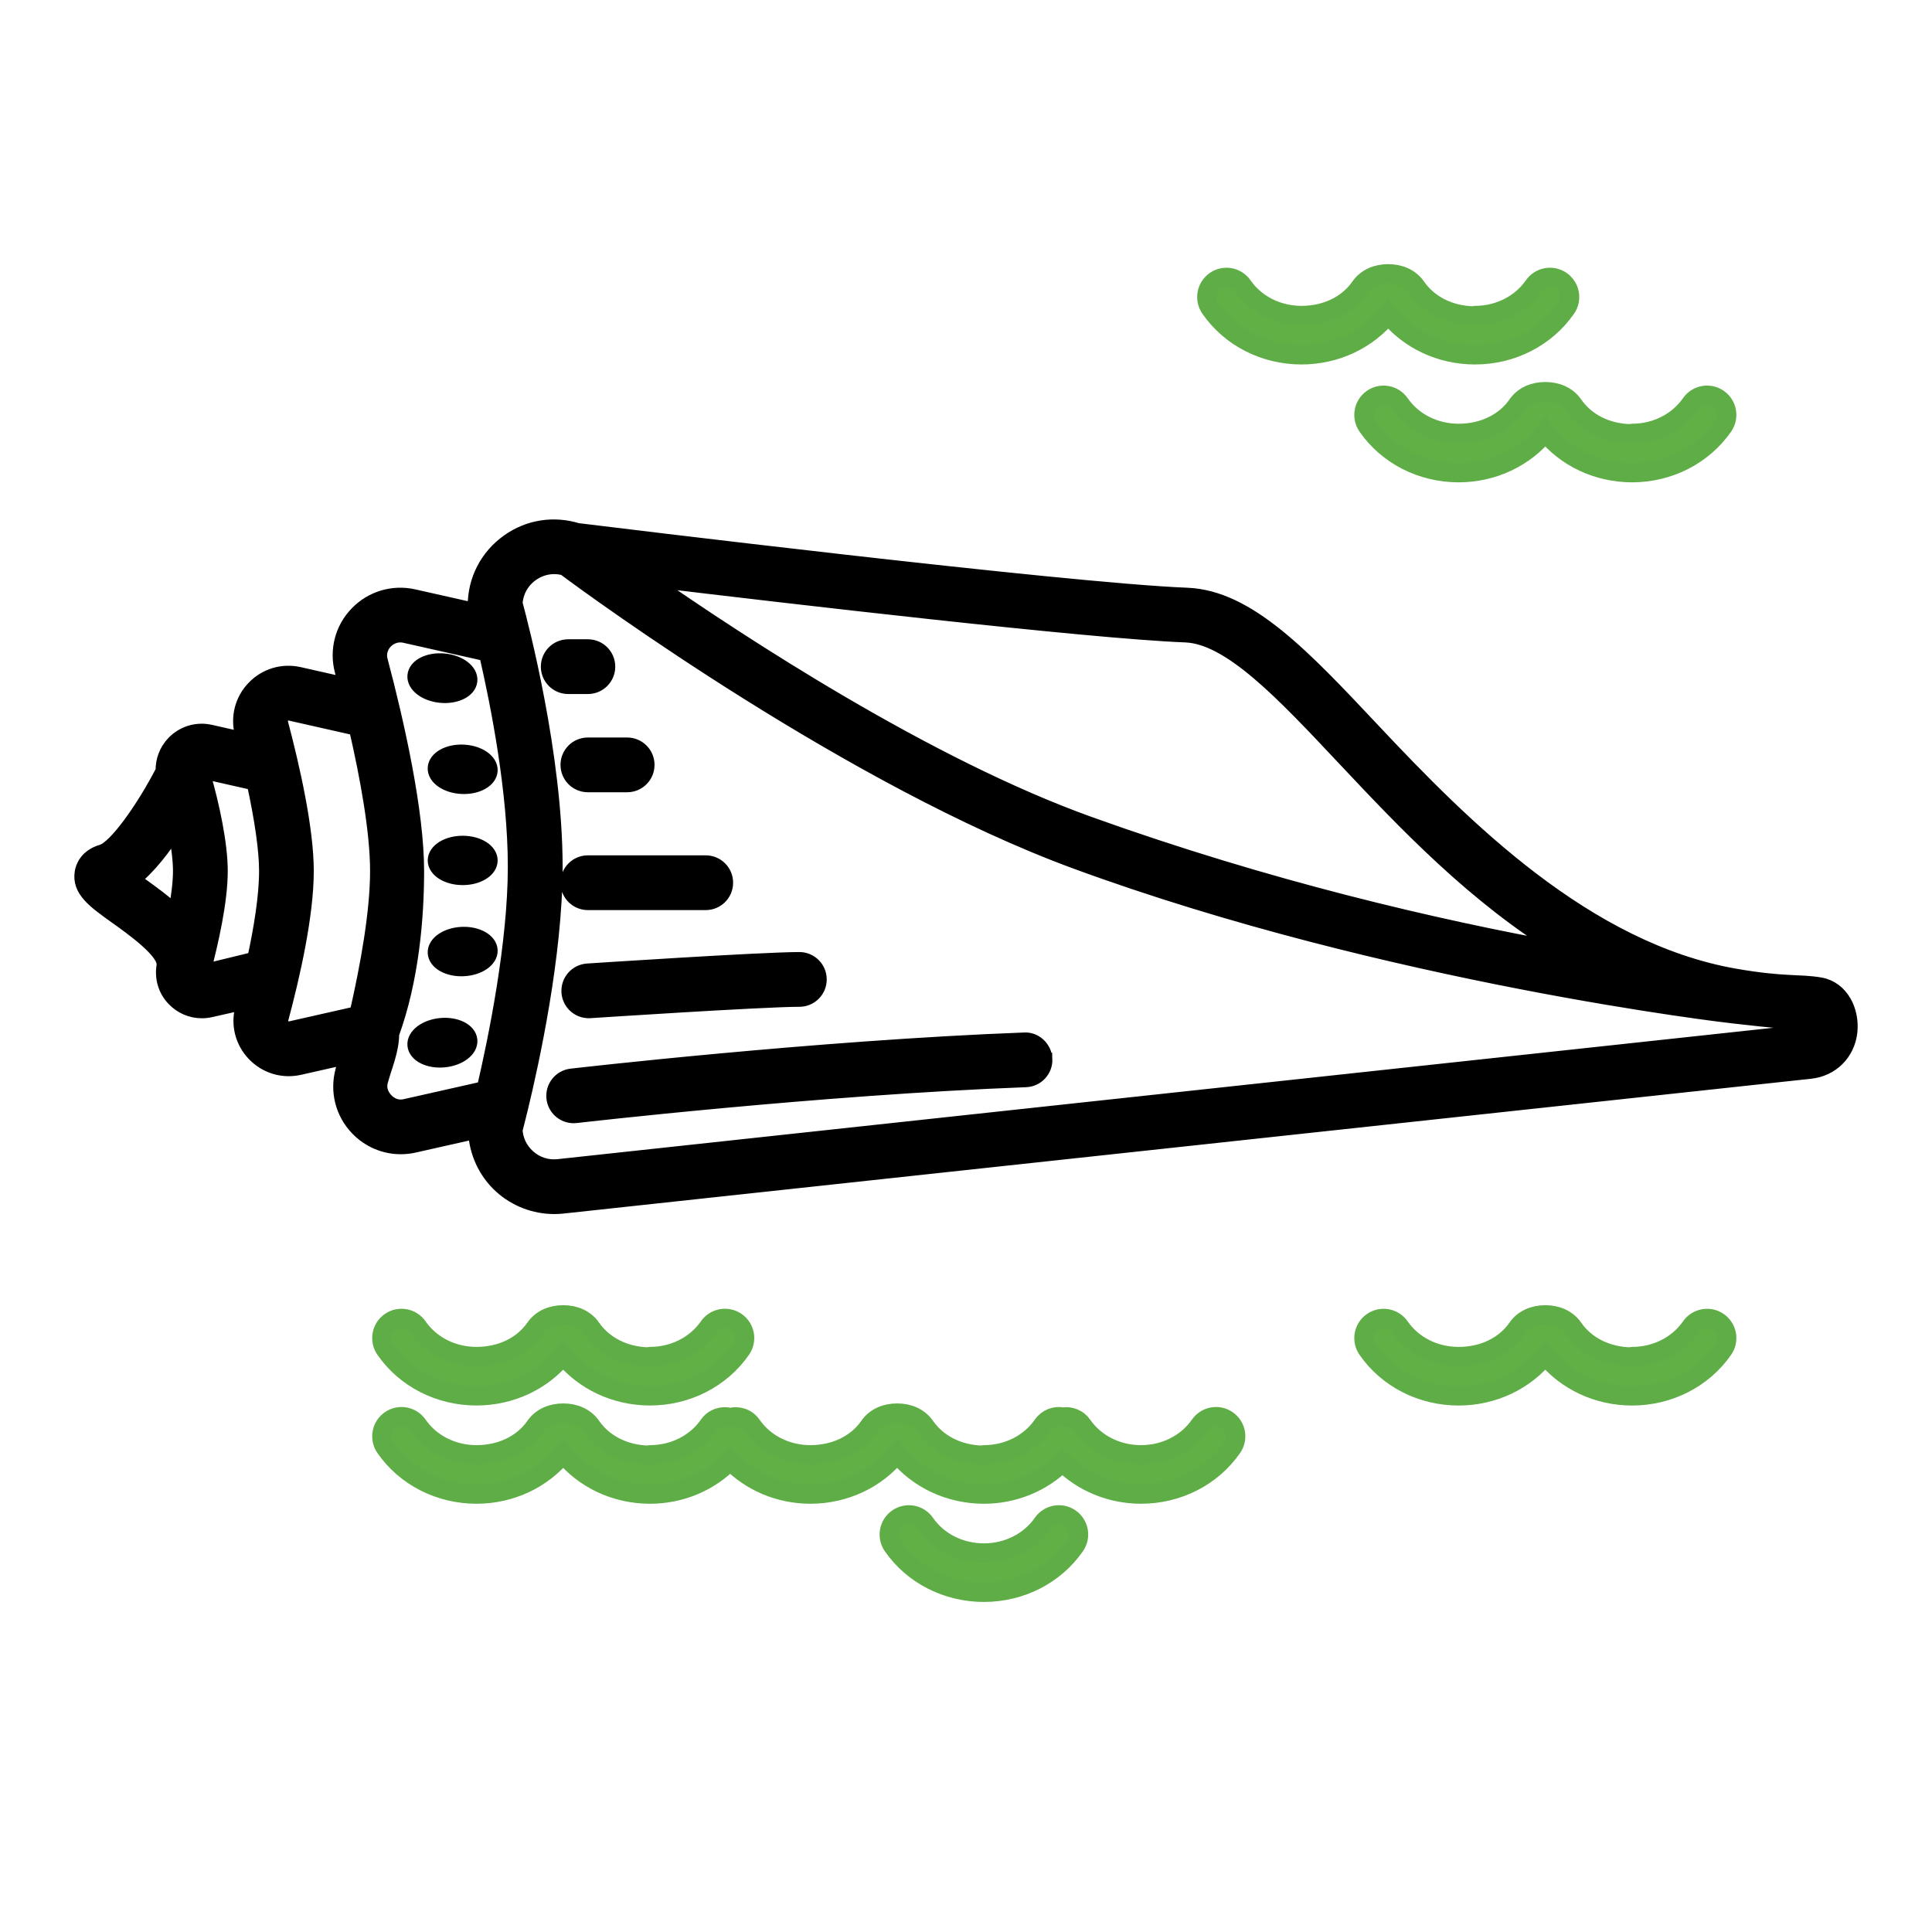
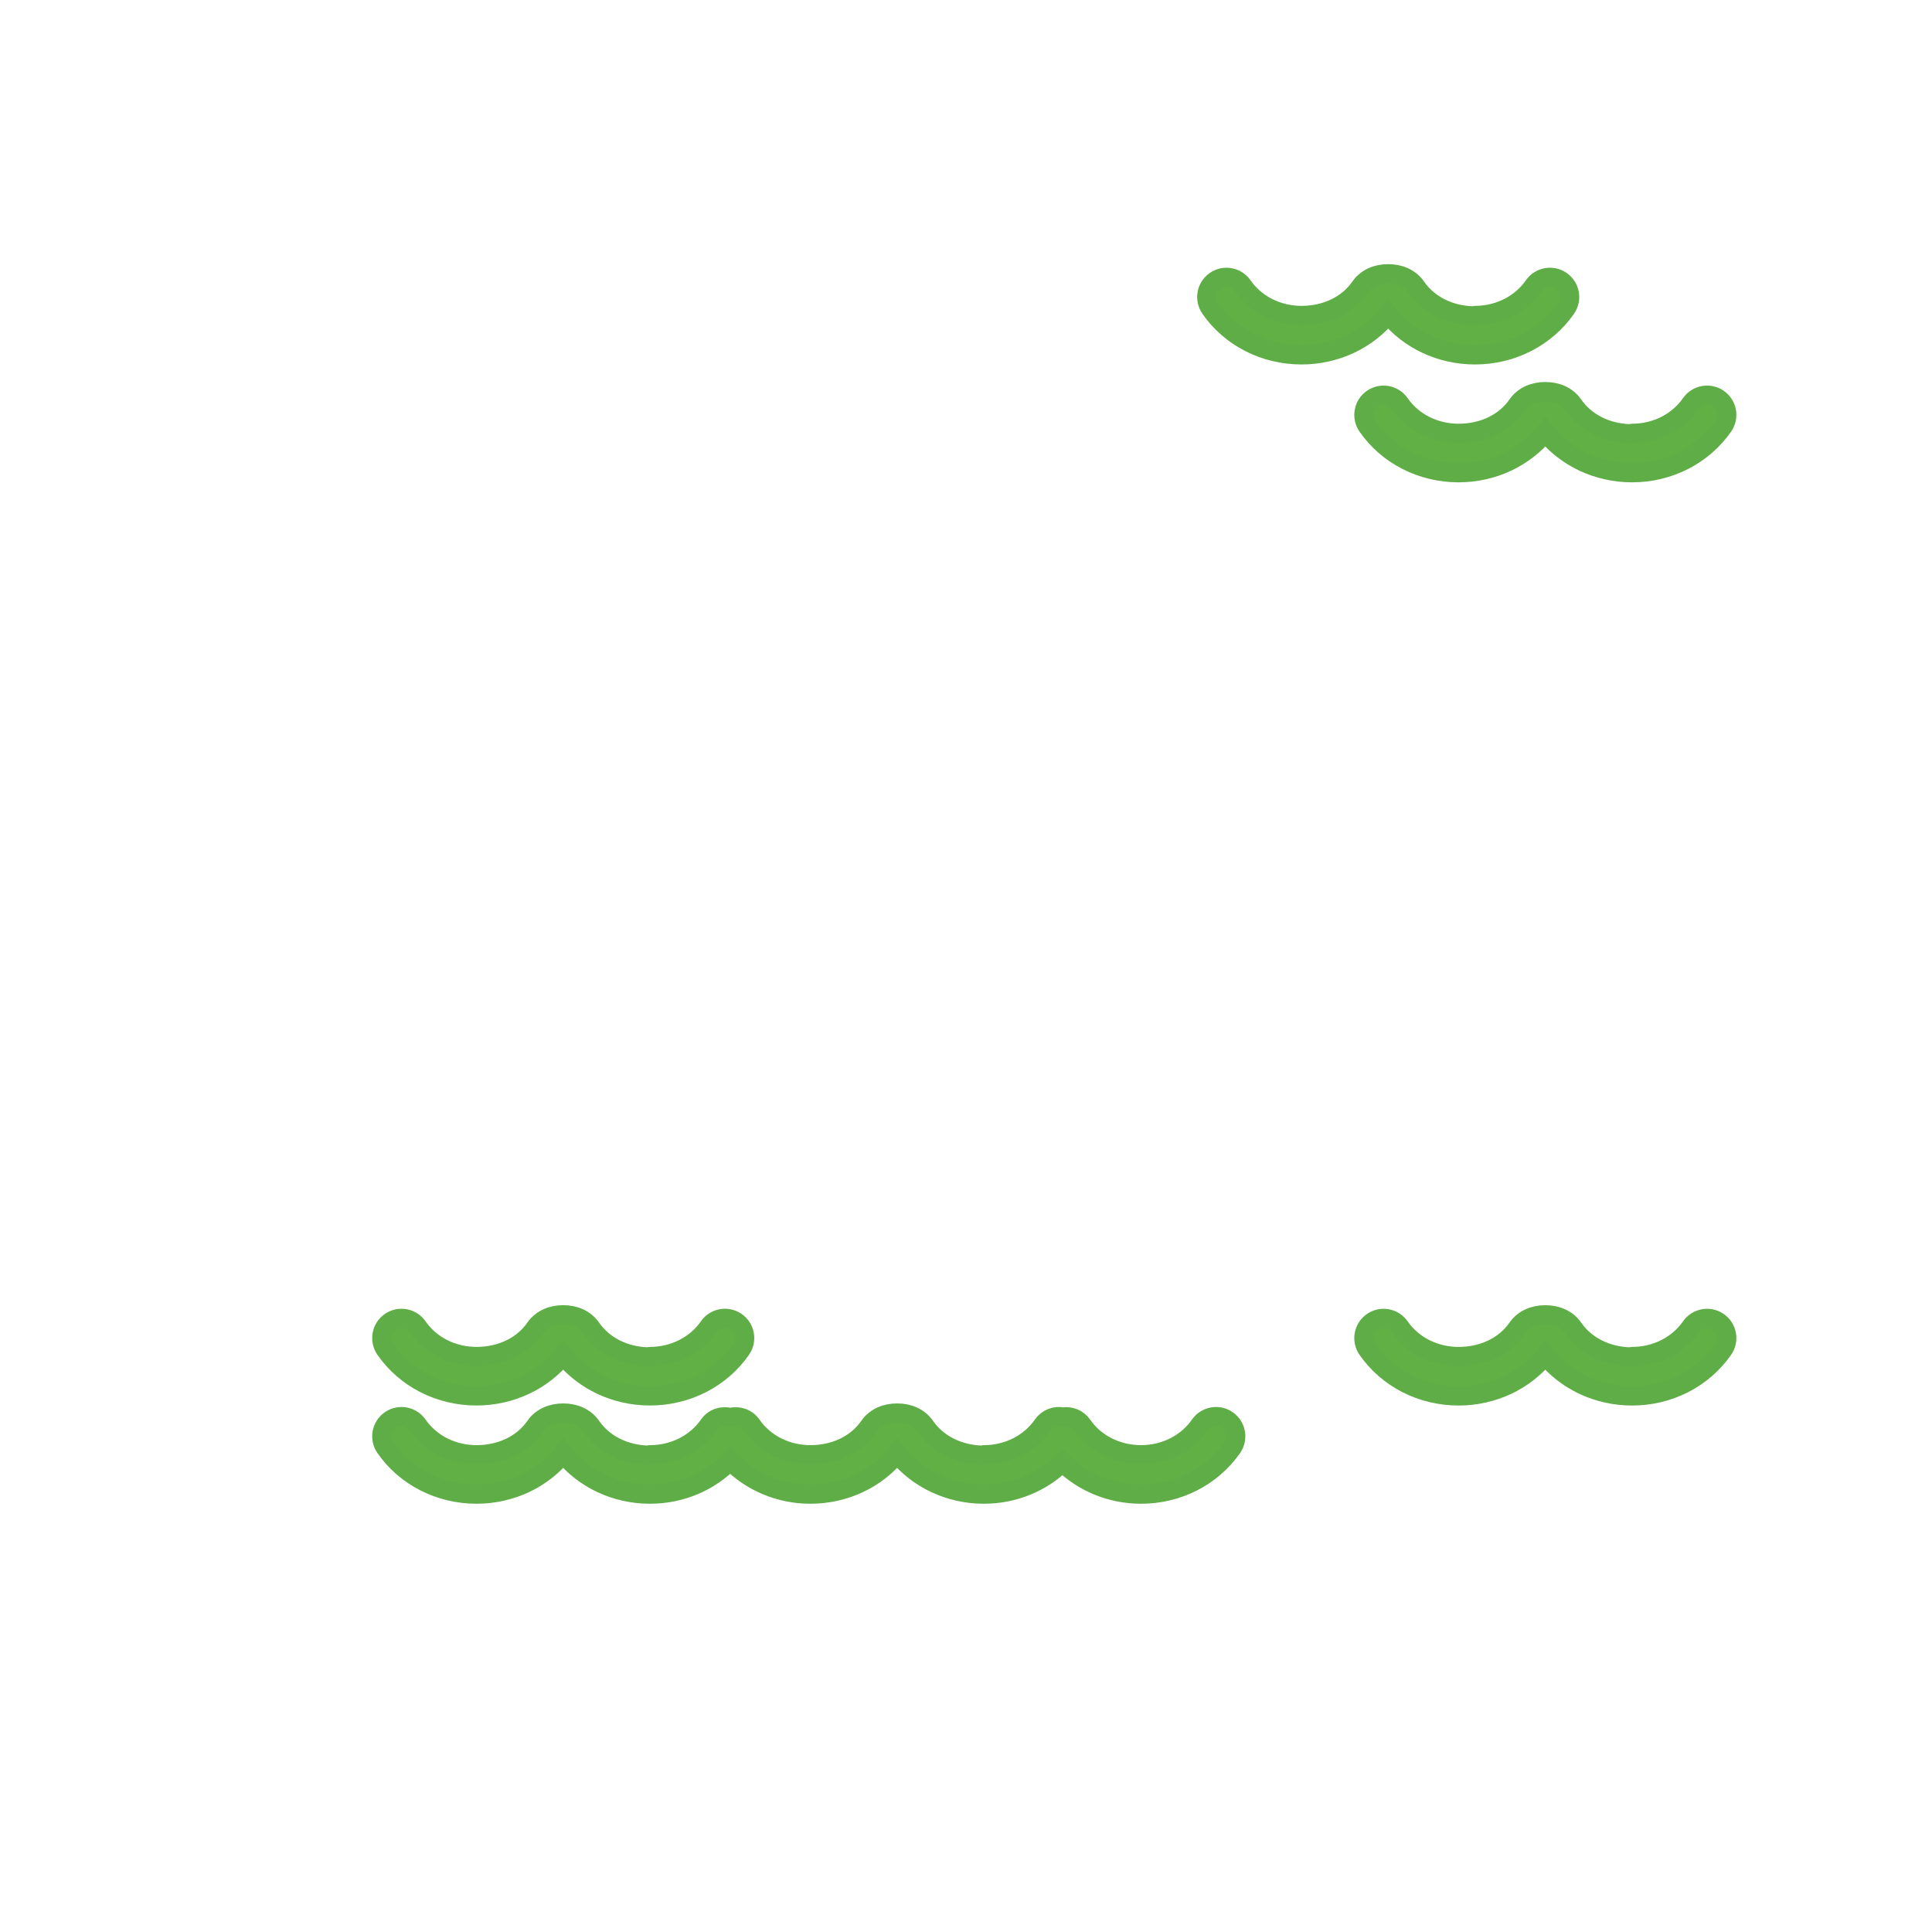
<svg xmlns="http://www.w3.org/2000/svg" version="1.1" id="Layer_1" x="0px" y="0px" width="500px" height="500px" viewBox="100 100 500 500" enable-background="new 100 100 500 500" xml:space="preserve">
  <path fill="#60B046" stroke="#5FAD46" stroke-width="5" stroke-miterlimit="10" d="M223.315,461.242  c8.872,0,17.126-3.916,22.442-10.539c5.308,6.635,13.566,10.539,22.463,10.539c9.52,0,18.332-4.51,23.573-12.053  c1.603-2.309,1.032-5.475-1.276-7.078c-2.309-1.602-5.475-1.027-7.078,1.277c-3.34,4.809-9.027,7.688-15.219,7.688  c-0.177,0-0.33,0.086-0.503,0.102c-6.014-0.148-11.5-2.789-14.733-7.463c-1.621-2.348-4.322-3.436-7.213-3.436h-0.011  c-2.886,0-5.591,1.078-7.222,3.432c-3.333,4.805-9.024,7.365-15.219,7.365c-6.216,0-11.904-2.869-15.229-7.678  c-1.603-2.309-4.769-2.885-7.078-1.287c-2.308,1.596-2.883,4.762-1.287,7.078C204.952,456.734,213.768,461.242,223.315,461.242  L223.315,461.242z" />
  <path fill="#60B046" stroke="#5FAD46" stroke-width="5" stroke-miterlimit="10" d="M537.612,443.396  c-3.341,4.807-9.028,7.686-15.22,7.686c-0.177,0-0.329,0.086-0.504,0.104c-6.013-0.148-11.498-2.791-14.732-7.465  c-1.624-2.346-4.326-3.436-7.216-3.436h-0.011c-2.886,0-5.592,1.078-7.222,3.434c-3.334,4.805-9.025,7.363-15.22,7.363  c-6.216,0-11.903-2.867-15.229-7.676c-1.604-2.309-4.77-2.887-7.078-1.287c-2.309,1.596-2.882,4.762-1.286,7.076  c5.219,7.543,14.042,12.055,23.59,12.055c8.873,0,17.127-3.916,22.441-10.539c5.309,6.635,13.567,10.539,22.464,10.539  c9.521,0,18.332-4.512,23.574-12.055c1.603-2.307,1.031-5.475-1.277-7.076C542.386,440.52,539.219,441.094,537.612,443.396  L537.612,443.396z" />
  <path fill="#60B046" stroke="#5FAD46" stroke-width="5" stroke-miterlimit="10" d="M436.826,191.824  c8.871,0,17.127-3.915,22.441-10.538c5.309,6.634,13.566,10.538,22.463,10.538c9.521,0,18.333-4.511,23.573-12.052  c1.604-2.309,1.032-5.475-1.276-7.078s-5.475-1.021-7.078,1.276c-3.34,4.809-9.027,7.688-15.219,7.688  c-0.177,0-0.33,0.085-0.503,0.104c-6.015-0.149-11.499-2.791-14.733-7.465c-1.624-2.347-4.322-3.436-7.216-3.436h-0.011  c-2.887,0-5.592,1.078-7.223,3.433c-3.334,4.805-9.024,7.364-15.219,7.364c-6.216,0-11.903-2.868-15.23-7.677  c-1.595-2.308-4.769-2.886-7.077-1.287c-2.309,1.595-2.883,4.762-1.287,7.078C418.459,187.317,427.273,191.824,436.826,191.824  L436.826,191.824z" />
  <path fill="#60B046" stroke="#5FAD46" stroke-width="5" stroke-miterlimit="10" d="M499.94,201.364h-0.011  c-2.886,0-5.592,1.079-7.222,3.433c-3.334,4.805-9.025,7.365-15.22,7.365c-6.216,0-11.903-2.869-15.229-7.677  c-1.604-2.309-4.77-2.883-7.078-1.288c-2.309,1.596-2.882,4.762-1.286,7.078c5.219,7.542,14.041,12.053,23.59,12.053  c8.873,0,17.127-3.915,22.441-10.539c5.309,6.634,13.567,10.539,22.464,10.539c9.521,0,18.332-4.511,23.573-12.053  c1.603-2.308,1.031-5.475-1.277-7.078c-2.301-1.606-5.47-1.021-7.077,1.277c-3.34,4.808-9.027,7.688-15.219,7.688  c-0.177,0-0.33,0.085-0.503,0.103c-6.015-0.149-11.5-2.791-14.732-7.464C505.533,202.453,502.832,201.364,499.94,201.364  L499.94,201.364z" />
-   <path fill="#60B046" stroke="#5FAD46" stroke-width="5" stroke-miterlimit="10" d="M369.861,494.229  c-3.341,4.809-9.028,7.688-15.219,7.688c-6.216,0-11.911-2.869-15.233-7.676c-1.603-2.309-4.77-2.887-7.078-1.287  c-2.308,1.596-2.882,4.762-1.287,7.076c5.219,7.543,14.045,12.053,23.598,12.053c9.521,0,18.332-4.51,23.572-12.053  c1.604-2.307,1.032-5.475-1.276-7.076C374.634,491.35,371.464,491.932,369.861,494.229z" />
  <path fill="#60B046" stroke="#5FAD46" stroke-width="5" stroke-miterlimit="10" d="M410.528,468.813  c-3.341,4.809-9.028,7.688-15.22,7.688c-6.215,0-11.91-2.869-15.232-7.678c-1.152-1.662-3.116-2.389-4.985-2.088  c-1.937-0.408-4.024,0.352-5.22,2.078c-3.34,4.809-9.027,7.688-15.219,7.688c-0.178,0-0.33,0.086-0.504,0.104  c-6.014-0.15-11.499-2.791-14.733-7.465c-1.635-2.348-4.333-3.436-7.226-3.436h-0.011c-2.887,0-5.592,1.076-7.223,3.432  c-3.333,4.805-9.024,7.365-15.219,7.365c-6.216,0-11.902-2.869-15.229-7.678c-1.27-1.826-3.503-2.518-5.524-1.953  c-2.028-0.57-4.266,0.117-5.531,1.943c-3.34,4.809-9.028,7.688-15.219,7.688c-0.178,0-0.33,0.086-0.504,0.104  c-6.014-0.15-11.499-2.791-14.732-7.465c-1.631-2.348-4.333-3.436-7.223-3.436h-0.01c-2.886,0-5.592,1.076-7.224,3.432  c-3.333,4.805-9.024,7.365-15.219,7.365c-6.216,0-11.903-2.869-15.229-7.678c-1.603-2.307-4.769-2.887-7.077-1.287  c-2.309,1.596-2.883,4.764-1.287,7.078c5.22,7.543,14.042,12.053,23.59,12.053c8.872,0,17.127-3.916,22.442-10.539  c5.309,6.635,13.566,10.539,22.463,10.539c7.985,0,15.443-3.203,20.746-8.684c5.291,5.475,12.755,8.684,20.765,8.684  c8.872,0,17.126-3.916,22.442-10.539c5.308,6.635,13.566,10.539,22.464,10.539c7.775,0,15.045-3.047,20.317-8.266  c5.266,5.215,12.545,8.266,20.349,8.266c9.521,0,18.333-4.51,23.575-12.053c1.603-2.309,1.031-5.475-1.277-7.078  C415.298,465.932,412.136,466.512,410.528,468.813L410.528,468.813z" />
-   <path stroke="#000000" stroke-width="4" stroke-miterlimit="10" d="M571.063,354.955c-5.418-0.938-9.167-0.061-21.879-2.252  c-38.755-6.684-70.612-38.792-93.878-63.545c-18.088-19.248-32.367-34.452-48.129-35.055  c-31.463-1.217-151.329-15.946-157.766-16.74c-6.099-1.879-12.552-0.901-17.796,2.833c-5.45,3.873-8.581,9.929-8.581,16.616  l0.184,1.312l-16.144-3.634c-5.336-1.209-10.818,0.422-14.616,4.351c-3.798,3.929-5.237,9.436-3.844,14.74  c0.319,1.208,0.652,2.506,0.975,3.783l-12.184-2.755c-4.245-0.958-8.596,0.33-11.617,3.479c-3.021,3.127-4.152,7.503-3.046,11.702  c0.156,0.595,0.291,1.152,0.443,1.737l-8.758-1.979c-3.425-0.776-6.943,0.273-9.39,2.812c-1.889,1.961-2.84,4.536-2.766,7.173  c-4.904,9.531-12.184,19.928-15.835,21.006c-4.021,1.184-4.912,4.035-5.103,5.201c-0.766,4.582,3.109,7.348,8.989,11.546  c4.081,2.911,12.577,8.979,12.184,12.425c-0.004,0.06,0.021,0.113,0.014,0.174c-0.539,3.109,0.337,6.262,2.564,8.573  c1.911,1.993,4.482,3.07,7.159,3.07c0.741,0,1.493-0.084,2.241-0.254l8.801-1.99c-0.149,0.564-0.302,1.16-0.444,1.699  c-1.127,4.209,0,8.592,3.022,11.737c2.365,2.46,5.545,3.798,8.861,3.798c0.915,0,1.84-0.104,2.766-0.309l12.254-2.77  c-0.326,1.252-0.652,2.531-0.964,3.716c-1.421,5.302-0.01,10.829,3.788,14.782c2.978,3.1,6.978,4.779,11.14,4.779  c1.149,0,2.309-0.119,3.468-0.387l15.963-3.596c0.249,5.42,2.588,10.568,6.627,14.213c3.751,3.391,8.642,5.252,13.673,5.252  c0.695,0,1.394-0.035,2.096-0.107l322.92-34.892c5.473-0.563,9.578-4.616,10.22-10.073  C579.31,361.66,576.48,355.892,571.063,354.955L571.063,354.955z M447.899,296.114c15.688,16.699,33.881,35.994,56.887,49.906  c-33.38-6.05-76.708-16.117-122.944-32.711c-41.83-15.01-89.923-46.494-114.33-63.506c36.803,4.429,114.213,13.484,139.275,14.453  c11.591,0.443,25.271,15.001,41.106,31.859L447.899,296.114z M136.236,328.996c-0.61-0.436-1.291-0.918-1.954-1.397  c4.113-3.155,8.017-8.29,11.184-13.201c0.844,4.51,1.301,8.28,1.301,11.018c0,2.823-0.446,6.574-1.241,10.917  C142.59,333.57,139.203,331.112,136.236,328.996L136.236,328.996z M152.477,351.59c2.031-7.595,4.464-18.3,4.464-26.175  c0-7.092-2.195-17.173-4.365-24.651c0.021-0.425-0.082-0.844-0.167-1.255l13.424,3.035c2.078,9.567,3.213,17.489,3.213,22.871  c0,6.588-1.373,14.96-3.099,22.896L152.477,351.59z M175.255,366.281c-1.042,0.23-1.737-0.283-2.06-0.613  c-0.315-0.326-0.797-1.032-0.528-2.061c2.986-11.116,6.539-26.764,6.539-38.196c0-10.869-3.603-26.79-6.627-38.231  c-0.27-1.018,0.22-1.72,0.528-2.042c0.32-0.33,0.986-0.869,2.053-0.61l17.119,3.865c2.964,12.896,5.496,26.849,5.496,37.033  c0,10.563-2.461,24.36-5.347,36.972L175.255,366.281z M204.941,386.408c-2.649,0.613-4.397-0.859-5.031-1.516  c-0.631-0.655-2.206-2.459-1.493-5.109c1.003-3.762,2.886-7.906,2.886-12.223v-0.014c5.085-13.953,6.457-29.874,6.457-42.121  c0-15.396-5.067-38.111-9.399-54.437c-0.691-2.642,0.741-4.44,1.372-5.089c0.635-0.652,2.437-2.088,5.088-1.5l21.137,4.751  c3.021,13.081,7.467,35.608,7.467,55.149c0,19.963-5.074,44.671-8.063,57.507L204.941,386.408z M567.402,367.086l-322.92,34.893  c-2.918,0.314-5.723-0.615-7.893-2.578c-2.024-1.826-3.201-4.287-3.354-6.979c0.259-0.975,0.748-2.875,1.368-5.426  c0-0.01,0.004-0.024,0.011-0.035c2.947-12.145,8.992-39.845,8.992-62.652c0-28.768-8.84-62.532-10.361-68.116  c0.177-3.099,1.719-5.886,4.279-7.705c2.536-1.797,5.627-2.358,8.592-1.535c8.031,6.017,74.853,54.819,132.303,75.931  c80.87,29.718,169.748,39.955,169.984,39.964c10.432,1.221,17.34,1.76,19.755,1.926c0.259,0.188,0.514,0.529,0.436,1.164  C568.468,366.973,567.684,367.054,567.402,367.086L567.402,367.086z M221.544,369.189c0.23,2.426-2.745,4.68-6.638,5.049  c-3.894,0.365-7.234-1.305-7.465-3.73c-0.23-2.426,2.745-4.68,6.646-5.049C217.98,365.098,221.32,366.771,221.544,369.189z   M226.792,345.932c0.113,2.425-2.954,4.535-6.848,4.716c-3.893,0.184-7.142-1.639-7.255-4.061c-0.113-2.425,2.954-4.535,6.848-4.716  C223.427,341.695,226.675,343.514,226.792,345.932z M226.792,322.678c0,2.425-3.156,4.386-7.05,4.386  c-3.893,0-7.049-1.968-7.049-4.386c0-2.425,3.156-4.386,7.049-4.386C223.633,318.289,226.792,320.253,226.792,322.678z   M219.944,294.706c3.894,0.184,6.961,2.294,6.848,4.716c-0.114,2.426-3.362,4.241-7.255,4.06c-3.894-0.184-6.961-2.294-6.848-4.715  C212.796,296.34,216.047,294.521,219.944,294.706z M207.441,274.849c0.231-2.426,3.567-4.092,7.465-3.73  c3.893,0.362,6.868,2.624,6.638,5.049c-0.224,2.425-3.567,4.092-7.464,3.73C210.19,279.536,207.218,277.273,207.441,274.849z   M370.354,374.101c0.107,2.806-2.077,5.167-4.89,5.266c-53.341,2.007-115.792,9.216-116.418,9.286  c-0.198,0.025-0.397,0.035-0.589,0.035c-2.545,0-4.748-1.907-5.042-4.5c-0.319-2.789,1.674-5.311,4.464-5.631  c0.624-0.077,63.471-7.325,117.207-9.346c2.703-0.188,5.16,2.084,5.26,4.889L370.354,374.101z M252.04,351.357  c1.83-0.117,45.075-2.968,54.833-2.968c2.812,0,5.085,2.273,5.085,5.085s-2.273,5.084-5.085,5.084  c-9.425,0-53.72,2.918-54.167,2.947c-0.106,0.004-0.224,0.01-0.337,0.01c-2.652,0-4.89-2.059-5.067-4.751  C247.117,353.964,249.238,351.545,252.04,351.357L252.04,351.357z M252.142,323.362h30.502c2.812,0,5.085,2.273,5.085,5.085  s-2.273,5.085-5.085,5.085h-30.502c-2.812,0-5.085-2.273-5.085-5.085S249.33,323.362,252.142,323.362z M252.142,292.864h10.166  c2.812,0,5.085,2.273,5.085,5.085s-2.273,5.085-5.085,5.085h-10.166c-2.812,0-5.085-2.273-5.085-5.085  C247.057,295.134,249.33,292.864,252.142,292.864z M247.057,277.613c-2.812,0-5.084-2.272-5.084-5.084  c0-2.813,2.272-5.085,5.084-5.085h5.085c2.812,0,5.085,2.273,5.085,5.085c0,2.812-2.273,5.084-5.085,5.084H247.057z" />
</svg>